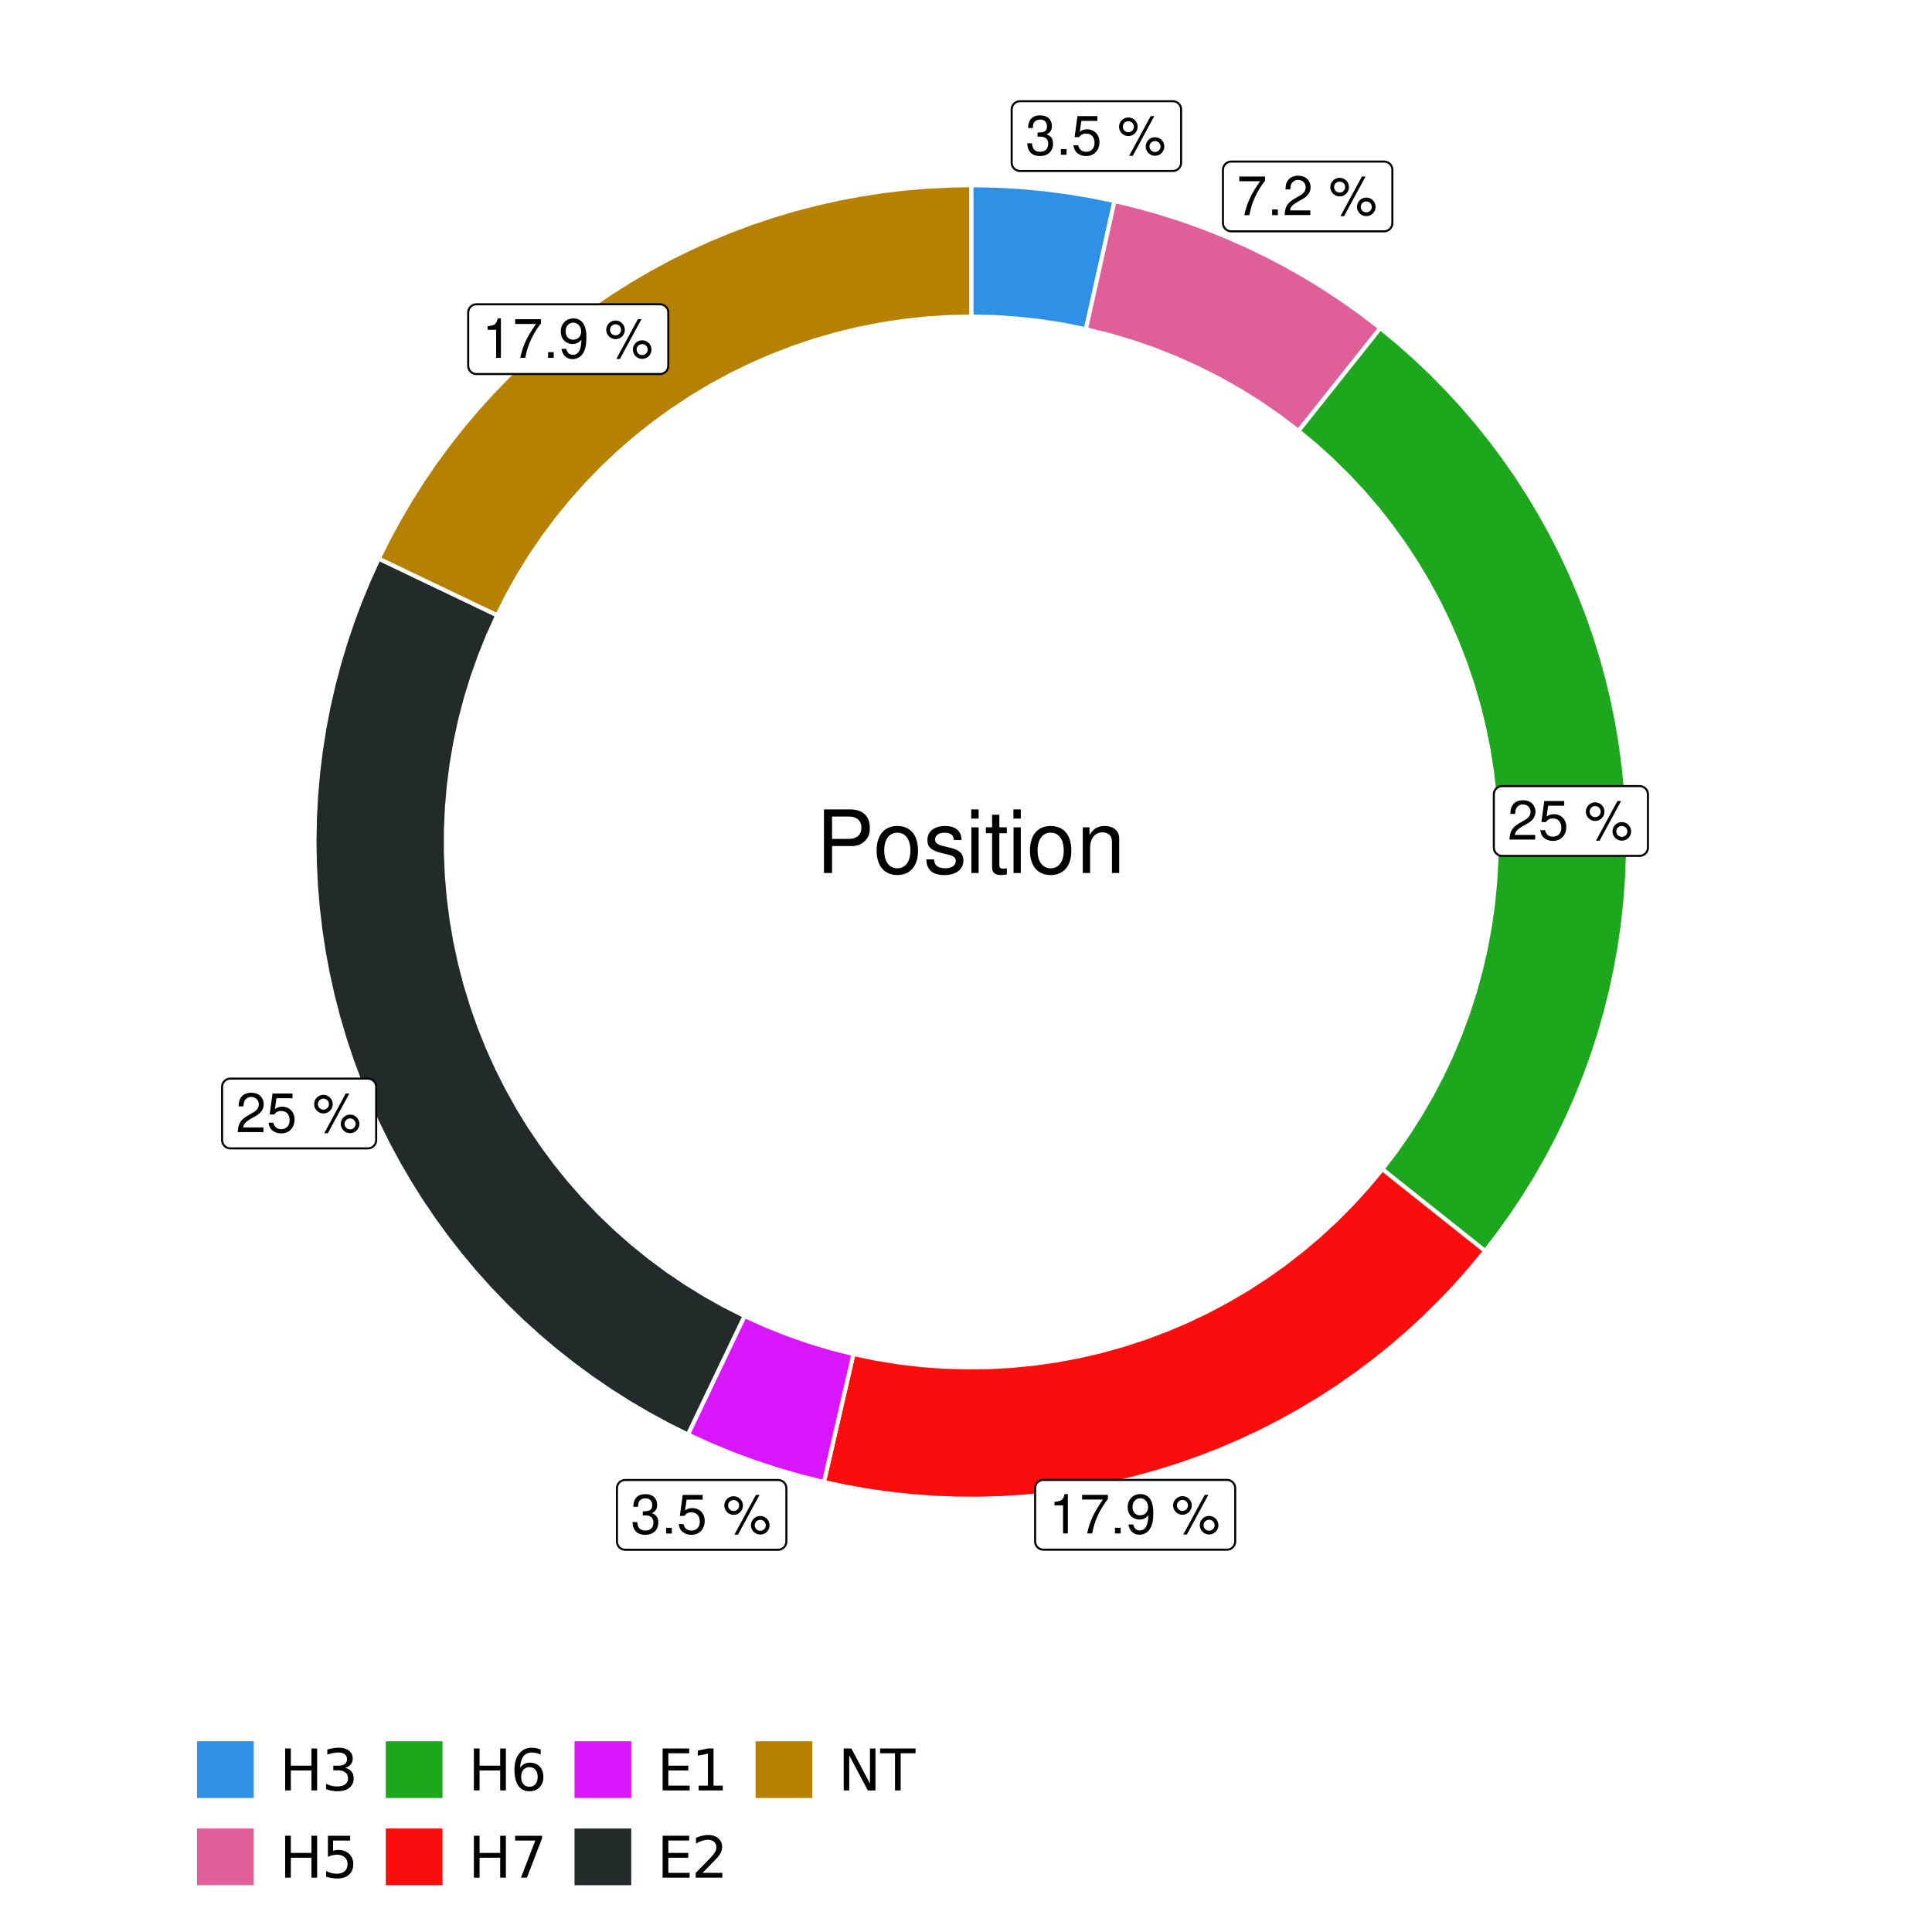
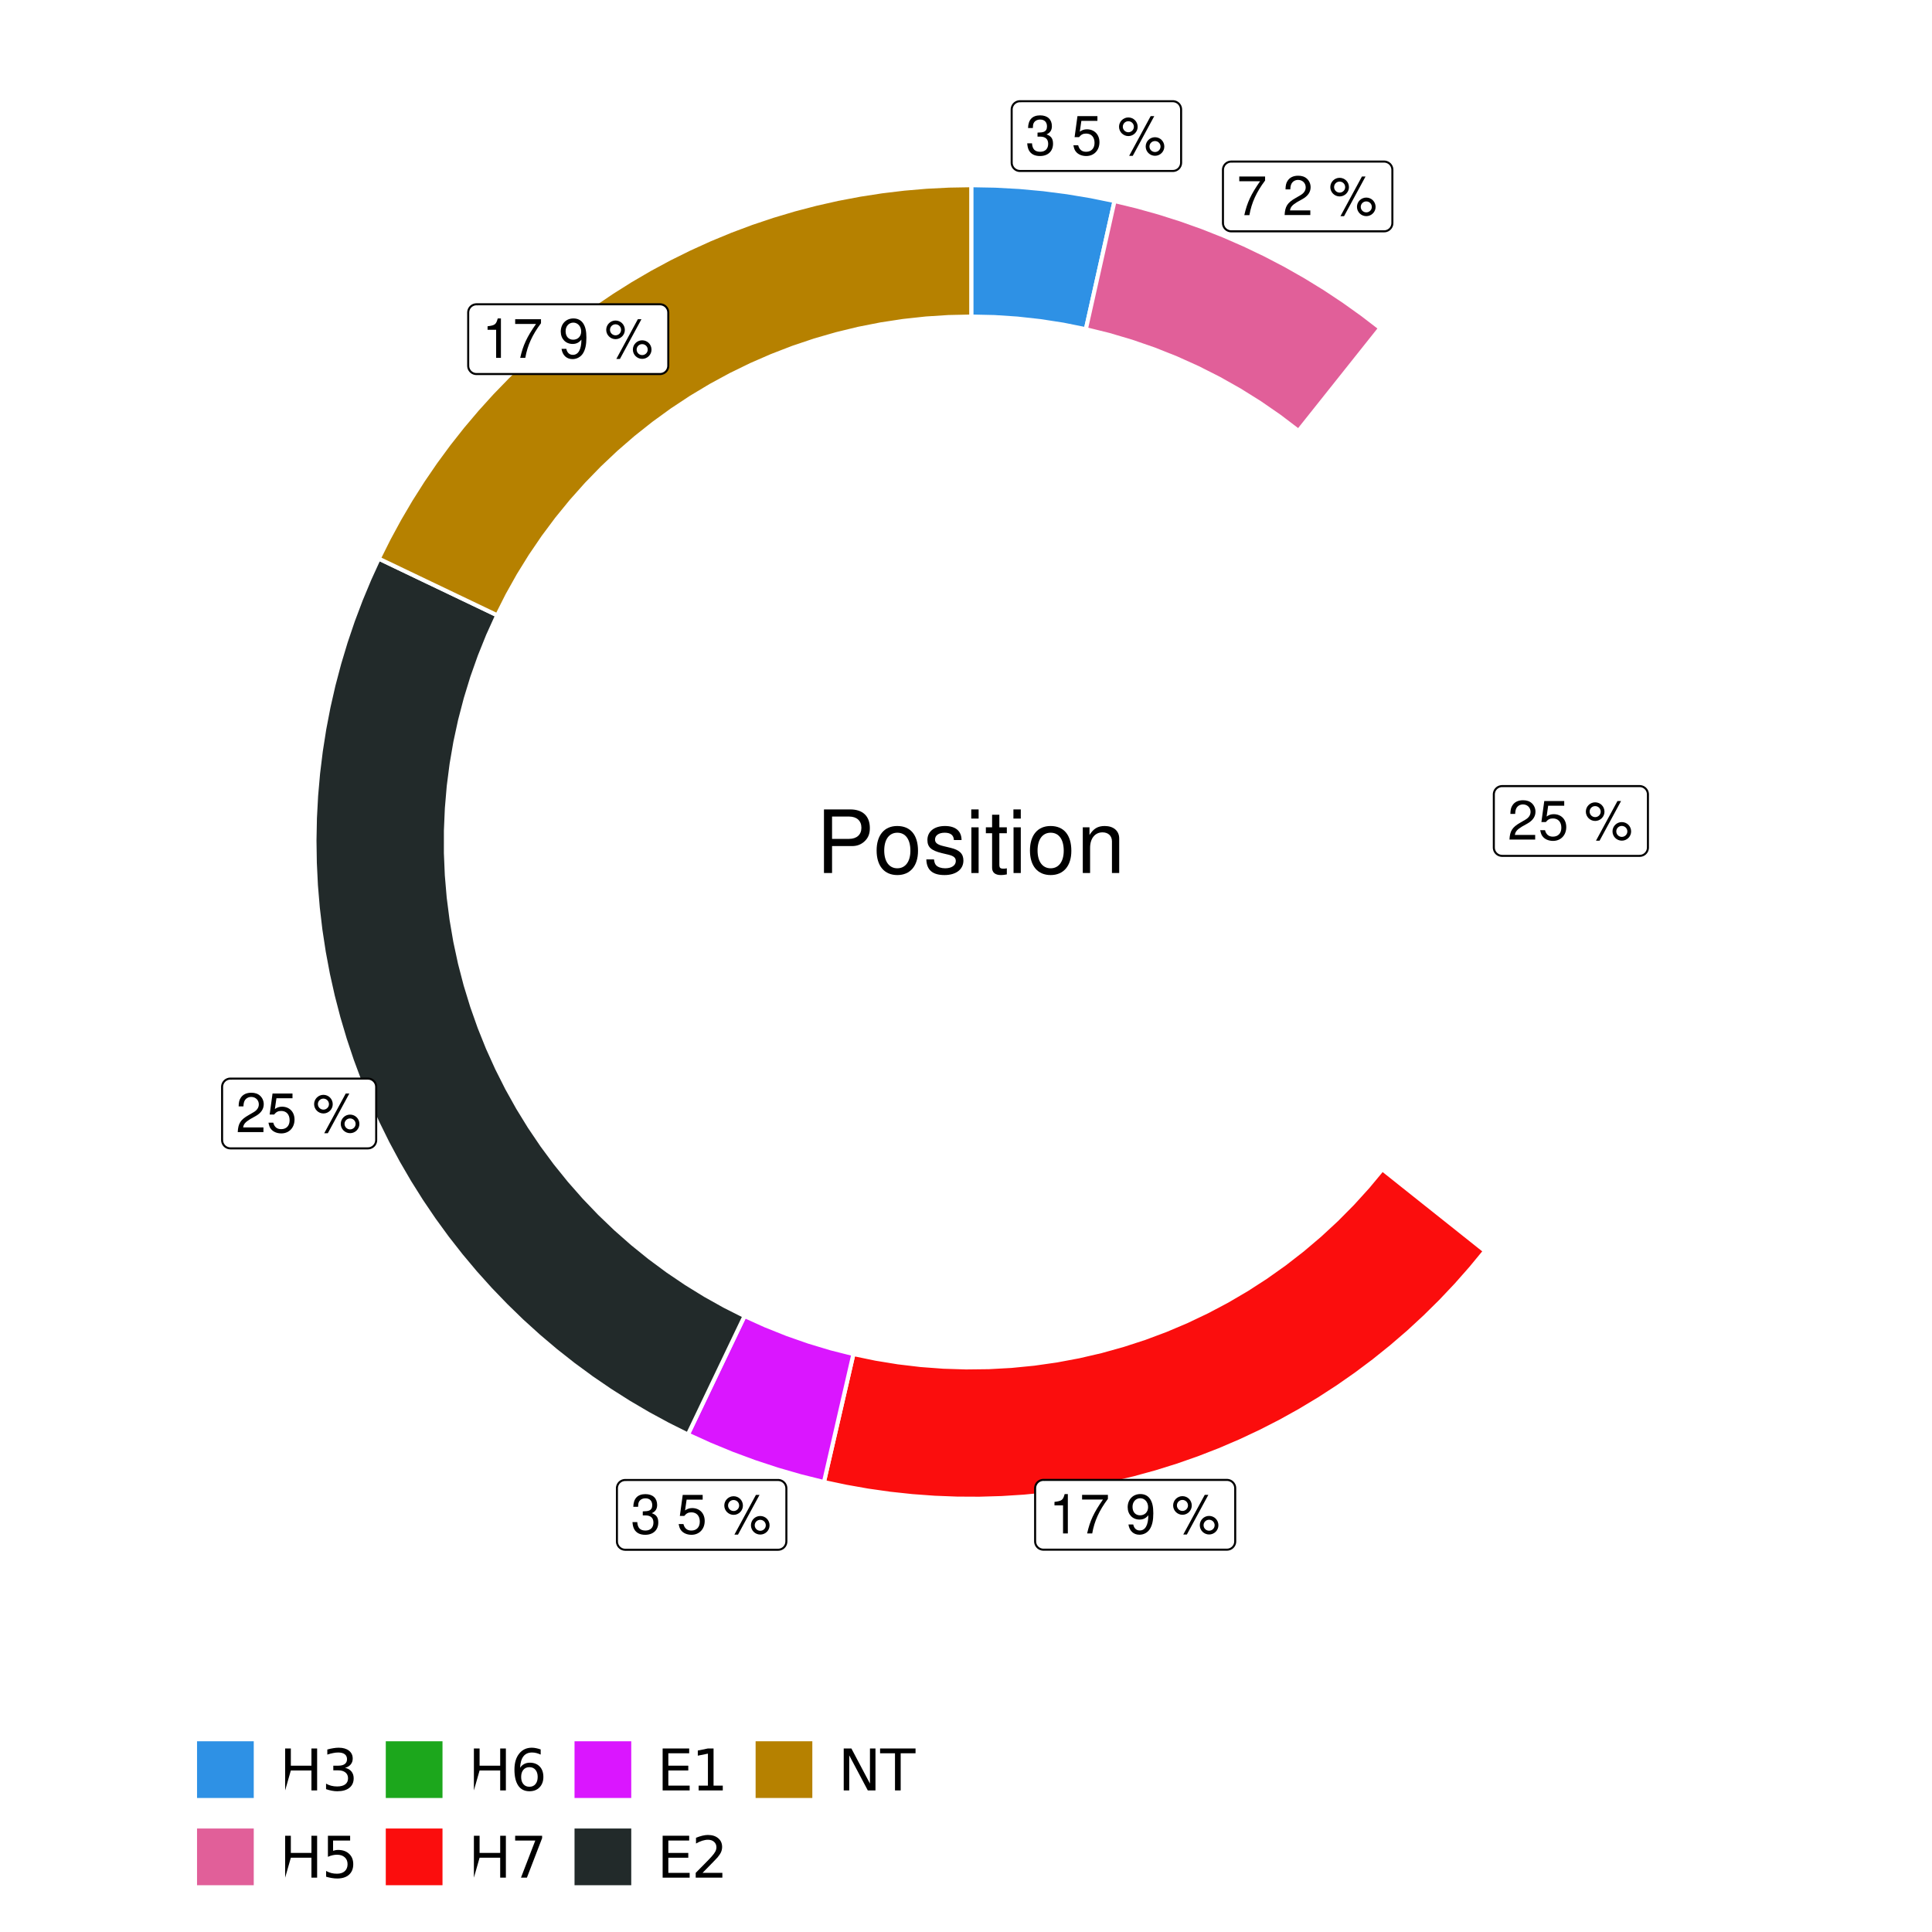
<svg xmlns="http://www.w3.org/2000/svg" xmlns:xlink="http://www.w3.org/1999/xlink" width="504pt" height="504pt" viewBox="0 0 504 504" version="1.1">
  <defs>
    <g>
      <symbol overflow="visible" id="glyph0-0">
        <path style="stroke:none;" d="" />
      </symbol>
      <symbol overflow="visible" id="glyph0-1">
        <path style="stroke:none;" d="M 3.141 -4.734 L 3.828 -4.734 C 5.188 -4.734 5.922 -4.094 5.922 -2.859 C 5.922 -1.562 5.141 -0.781 3.844 -0.781 C 2.453 -0.781 1.797 -1.484 1.703 -2.984 L 0.453 -2.984 C 0.516 -2.156 0.656 -1.625 0.891 -1.172 C 1.422 -0.172 2.406 0.328 3.781 0.328 C 5.859 0.328 7.188 -0.922 7.188 -2.875 C 7.188 -4.188 6.703 -4.891 5.484 -5.312 C 6.422 -5.703 6.891 -6.406 6.891 -7.453 C 6.891 -9.219 5.75 -10.281 3.828 -10.281 C 1.797 -10.281 0.719 -9.141 0.672 -6.969 L 1.922 -6.969 C 1.938 -7.594 1.984 -7.953 2.141 -8.266 C 2.438 -8.844 3.062 -9.188 3.844 -9.188 C 4.953 -9.188 5.609 -8.516 5.609 -7.406 C 5.609 -6.688 5.359 -6.234 4.812 -6 C 4.469 -5.859 4.016 -5.797 3.141 -5.781 Z M 3.141 -4.734 " />
      </symbol>
      <symbol overflow="visible" id="glyph0-2">
-         <path style="stroke:none;" d="M 2.719 -1.484 L 1.234 -1.484 L 1.234 0 L 2.719 0 Z M 2.719 -1.484 " />
-       </symbol>
+         </symbol>
      <symbol overflow="visible" id="glyph0-3">
        <path style="stroke:none;" d="M 6.766 -10.078 L 1.562 -10.078 L 0.812 -4.594 L 1.969 -4.594 C 2.547 -5.297 3.031 -5.531 3.828 -5.531 C 5.172 -5.531 6.016 -4.609 6.016 -3.109 C 6.016 -1.656 5.172 -0.781 3.812 -0.781 C 2.719 -0.781 2.047 -1.344 1.75 -2.469 L 0.5 -2.469 C 0.672 -1.656 0.812 -1.25 1.109 -0.875 C 1.672 -0.109 2.703 0.328 3.844 0.328 C 5.875 0.328 7.297 -1.156 7.297 -3.281 C 7.297 -5.281 5.969 -6.641 4.031 -6.641 C 3.328 -6.641 2.766 -6.453 2.172 -6.031 L 2.578 -8.844 L 6.766 -8.844 Z M 6.766 -10.078 " />
      </symbol>
      <symbol overflow="visible" id="glyph0-4">
        <path style="stroke:none;" d="" />
      </symbol>
      <symbol overflow="visible" id="glyph0-5">
        <path style="stroke:none;" d="M 2.828 -9.734 C 1.5 -9.734 0.406 -8.641 0.406 -7.312 C 0.406 -5.969 1.5 -4.875 2.844 -4.875 C 4.172 -4.875 5.266 -5.969 5.266 -7.281 C 5.266 -8.656 4.188 -9.734 2.828 -9.734 Z M 2.828 -8.75 C 3.641 -8.75 4.281 -8.109 4.281 -7.297 C 4.281 -6.516 3.625 -5.875 2.844 -5.875 C 2.047 -5.875 1.391 -6.516 1.391 -7.312 C 1.391 -8.109 2.031 -8.75 2.828 -8.75 Z M 8.656 -10.078 L 3.047 0.281 L 3.984 0.281 L 9.594 -10.078 Z M 9.781 -4.578 C 8.453 -4.578 7.359 -3.5 7.359 -2.156 C 7.359 -0.812 8.453 0.266 9.797 0.266 C 11.125 0.266 12.219 -0.812 12.219 -2.141 C 12.219 -3.5 11.141 -4.578 9.781 -4.578 Z M 9.781 -3.578 C 10.594 -3.578 11.234 -2.938 11.234 -2.141 C 11.234 -1.359 10.578 -0.719 9.797 -0.719 C 8.984 -0.719 8.344 -1.359 8.344 -2.156 C 8.344 -2.938 8.984 -3.578 9.781 -3.578 Z M 9.781 -3.578 " />
      </symbol>
      <symbol overflow="visible" id="glyph0-6">
        <path style="stroke:none;" d="M 7.391 -10.078 L 0.656 -10.078 L 0.656 -8.844 L 6.094 -8.844 C 3.703 -5.422 2.719 -3.312 1.969 0 L 3.297 0 C 3.859 -3.234 5.125 -6 7.391 -9.031 Z M 7.391 -10.078 " />
      </symbol>
      <symbol overflow="visible" id="glyph0-7">
        <path style="stroke:none;" d="M 7.188 -1.234 L 1.891 -1.234 C 2.016 -2.094 2.469 -2.625 3.719 -3.391 L 5.141 -4.188 C 6.547 -4.969 7.266 -6.016 7.266 -7.281 C 7.266 -8.141 6.922 -8.922 6.328 -9.484 C 5.734 -10.031 4.984 -10.281 4.031 -10.281 C 2.766 -10.281 1.812 -9.828 1.25 -8.938 C 0.891 -8.406 0.734 -7.766 0.719 -6.719 L 1.969 -6.719 C 2 -7.422 2.094 -7.828 2.266 -8.172 C 2.594 -8.797 3.234 -9.188 4 -9.188 C 5.141 -9.188 5.984 -8.359 5.984 -7.25 C 5.984 -6.422 5.516 -5.719 4.625 -5.203 L 3.312 -4.438 C 1.203 -3.234 0.594 -2.266 0.484 -0.016 L 7.188 -0.016 Z M 7.188 -1.234 " />
      </symbol>
      <symbol overflow="visible" id="glyph0-8">
        <path style="stroke:none;" d="M 3.688 -7.328 L 3.688 0 L 4.938 0 L 4.938 -10.281 L 4.109 -10.281 C 3.672 -8.703 3.391 -8.484 1.453 -8.234 L 1.453 -7.328 Z M 3.688 -7.328 " />
      </symbol>
      <symbol overflow="visible" id="glyph0-9">
        <path style="stroke:none;" d="M 0.75 -2.344 C 1 -0.672 2.078 0.328 3.609 0.328 C 4.734 0.328 5.734 -0.219 6.328 -1.141 C 6.953 -2.141 7.234 -3.391 7.234 -5.266 C 7.234 -7 6.984 -8.094 6.391 -9 C 5.828 -9.844 4.953 -10.281 3.844 -10.281 C 1.922 -10.281 0.547 -8.844 0.547 -6.859 C 0.547 -4.969 1.812 -3.625 3.641 -3.625 C 4.594 -3.625 5.297 -3.969 5.938 -4.75 C 5.922 -2.188 5.141 -0.781 3.703 -0.781 C 2.812 -0.781 2.203 -1.344 2 -2.344 Z M 3.828 -9.188 C 4.984 -9.188 5.875 -8.203 5.875 -6.875 C 5.875 -5.609 5.016 -4.734 3.781 -4.734 C 2.578 -4.734 1.812 -5.594 1.812 -6.953 C 1.812 -8.25 2.656 -9.188 3.828 -9.188 Z M 3.828 -9.188 " />
      </symbol>
      <symbol overflow="visible" id="glyph1-0">
-         <path style="stroke:none;" d="" />
-       </symbol>
+         </symbol>
      <symbol overflow="visible" id="glyph1-1">
        <path style="stroke:none;" d="M 4.188 -7.031 L 9.406 -7.031 C 10.703 -7.031 11.719 -7.422 12.609 -8.219 C 13.609 -9.125 14.047 -10.203 14.047 -11.719 C 14.047 -14.844 12.203 -16.594 8.922 -16.594 L 2.078 -16.594 L 2.078 0 L 4.188 0 Z M 4.188 -8.906 L 4.188 -14.734 L 8.609 -14.734 C 10.625 -14.734 11.844 -13.641 11.844 -11.812 C 11.844 -10 10.625 -8.906 8.609 -8.906 Z M 4.188 -8.906 " />
      </symbol>
      <symbol overflow="visible" id="glyph1-2">
        <path style="stroke:none;" d="M 6.188 -12.266 C 2.828 -12.266 0.812 -9.875 0.812 -5.875 C 0.812 -1.844 2.828 0.531 6.219 0.531 C 9.578 0.531 11.609 -1.859 11.609 -5.781 C 11.609 -9.922 9.656 -12.266 6.188 -12.266 Z M 6.219 -10.516 C 8.359 -10.516 9.625 -8.766 9.625 -5.812 C 9.625 -2.984 8.312 -1.234 6.219 -1.234 C 4.094 -1.234 2.797 -2.984 2.797 -5.875 C 2.797 -8.766 4.094 -10.516 6.219 -10.516 Z M 6.219 -10.516 " />
      </symbol>
      <symbol overflow="visible" id="glyph1-3">
        <path style="stroke:none;" d="M 9.969 -8.609 C 9.953 -10.953 8.406 -12.266 5.641 -12.266 C 2.875 -12.266 1.062 -10.844 1.062 -8.625 C 1.062 -6.766 2.031 -5.875 4.844 -5.188 L 6.625 -4.766 C 7.938 -4.438 8.469 -3.969 8.469 -3.125 C 8.469 -1.984 7.359 -1.234 5.688 -1.234 C 4.672 -1.234 3.797 -1.531 3.328 -2.031 C 3.031 -2.375 2.891 -2.703 2.781 -3.547 L 0.781 -3.547 C 0.859 -0.797 2.406 0.531 5.531 0.531 C 8.531 0.531 10.453 -0.953 10.453 -3.25 C 10.453 -5.031 9.453 -6.016 7.078 -6.578 L 5.266 -7.016 C 3.703 -7.375 3.047 -7.875 3.047 -8.719 C 3.047 -9.828 4.031 -10.516 5.578 -10.516 C 7.109 -10.516 7.922 -9.859 7.969 -8.609 Z M 9.969 -8.609 " />
      </symbol>
      <symbol overflow="visible" id="glyph1-4">
        <path style="stroke:none;" d="M 3.422 -11.922 L 1.531 -11.922 L 1.531 0 L 3.422 0 Z M 3.422 -16.594 L 1.5 -16.594 L 1.5 -14.203 L 3.422 -14.203 Z M 3.422 -16.594 " />
      </symbol>
      <symbol overflow="visible" id="glyph1-5">
        <path style="stroke:none;" d="M 5.781 -11.922 L 3.828 -11.922 L 3.828 -15.203 L 1.938 -15.203 L 1.938 -11.922 L 0.312 -11.922 L 0.312 -10.375 L 1.938 -10.375 L 1.938 -1.359 C 1.938 -0.141 2.75 0.531 4.234 0.531 C 4.734 0.531 5.141 0.484 5.781 0.359 L 5.781 -1.234 C 5.516 -1.156 5.266 -1.141 4.875 -1.141 C 4.047 -1.141 3.828 -1.359 3.828 -2.203 L 3.828 -10.375 L 5.781 -10.375 Z M 5.781 -11.922 " />
      </symbol>
      <symbol overflow="visible" id="glyph1-6">
        <path style="stroke:none;" d="M 1.594 -11.922 L 1.594 0 L 3.5 0 L 3.5 -6.578 C 3.5 -9.016 4.781 -10.609 6.734 -10.609 C 8.234 -10.609 9.203 -9.703 9.203 -8.266 L 9.203 0 L 11.094 0 L 11.094 -9.016 C 11.094 -11 9.609 -12.266 7.312 -12.266 C 5.531 -12.266 4.391 -11.594 3.344 -9.922 L 3.344 -11.922 Z M 1.594 -11.922 " />
      </symbol>
      <symbol overflow="visible" id="glyph2-0">
        <path style="stroke:none;" d="M 0.75 2.656 L 0.75 -10.578 L 8.25 -10.578 L 8.25 2.656 Z M 1.594 1.812 L 7.406 1.812 L 7.406 -9.734 L 1.594 -9.734 Z M 1.594 1.812 " />
      </symbol>
      <symbol overflow="visible" id="glyph2-1">
-         <path style="stroke:none;" d="M 1.469 -10.938 L 2.953 -10.938 L 2.953 -6.453 L 8.328 -6.453 L 8.328 -10.938 L 9.812 -10.938 L 9.812 0 L 8.328 0 L 8.328 -5.203 L 2.953 -5.203 L 2.953 0 L 1.469 0 Z M 1.469 -10.938 " />
+         <path style="stroke:none;" d="M 1.469 -10.938 L 2.953 -10.938 L 2.953 -6.453 L 8.328 -6.453 L 8.328 -10.938 L 9.812 -10.938 L 9.812 0 L 8.328 0 L 8.328 -5.203 L 2.953 -5.203 L 1.469 0 Z M 1.469 -10.938 " />
      </symbol>
      <symbol overflow="visible" id="glyph2-2">
        <path style="stroke:none;" d="M 6.094 -5.891 C 6.801 -5.742 7.352 -5.43 7.75 -4.953 C 8.145 -4.473 8.344 -3.879 8.344 -3.172 C 8.344 -2.098 7.969 -1.266 7.219 -0.672 C 6.477 -0.078 5.426 0.219 4.062 0.219 C 3.602 0.219 3.129 0.172 2.641 0.078 C 2.16 -0.016 1.66 -0.148 1.141 -0.328 L 1.141 -1.766 C 1.555 -1.523 2.004 -1.344 2.484 -1.219 C 2.973 -1.094 3.484 -1.031 4.016 -1.031 C 4.941 -1.031 5.648 -1.211 6.141 -1.578 C 6.629 -1.941 6.875 -2.473 6.875 -3.172 C 6.875 -3.816 6.645 -4.32 6.188 -4.688 C 5.738 -5.051 5.113 -5.234 4.312 -5.234 L 3.031 -5.234 L 3.031 -6.453 L 4.359 -6.453 C 5.086 -6.453 5.645 -6.598 6.031 -6.891 C 6.414 -7.18 6.609 -7.598 6.609 -8.141 C 6.609 -8.703 6.41 -9.133 6.016 -9.438 C 5.617 -9.738 5.051 -9.891 4.312 -9.891 C 3.906 -9.891 3.469 -9.844 3 -9.75 C 2.539 -9.664 2.031 -9.531 1.469 -9.344 L 1.469 -10.672 C 2.031 -10.828 2.555 -10.941 3.047 -11.016 C 3.535 -11.098 4 -11.141 4.438 -11.141 C 5.562 -11.141 6.453 -10.883 7.109 -10.375 C 7.766 -9.863 8.094 -9.172 8.094 -8.297 C 8.094 -7.691 7.914 -7.18 7.562 -6.766 C 7.219 -6.348 6.727 -6.055 6.094 -5.891 Z M 6.094 -5.891 " />
      </symbol>
      <symbol overflow="visible" id="glyph2-3">
        <path style="stroke:none;" d="M 1.625 -10.938 L 7.422 -10.938 L 7.422 -9.688 L 2.969 -9.688 L 2.969 -7.016 C 3.188 -7.086 3.398 -7.141 3.609 -7.172 C 3.828 -7.211 4.047 -7.234 4.266 -7.234 C 5.484 -7.234 6.445 -6.895 7.156 -6.219 C 7.875 -5.551 8.234 -4.648 8.234 -3.516 C 8.234 -2.336 7.863 -1.422 7.125 -0.766 C 6.395 -0.109 5.363 0.219 4.031 0.219 C 3.57 0.219 3.102 0.176 2.625 0.094 C 2.156 0.02 1.664 -0.094 1.156 -0.25 L 1.156 -1.75 C 1.594 -1.508 2.047 -1.328 2.516 -1.203 C 2.984 -1.086 3.477 -1.031 4 -1.031 C 4.852 -1.031 5.523 -1.25 6.016 -1.688 C 6.504 -2.133 6.75 -2.742 6.75 -3.516 C 6.75 -4.273 6.504 -4.875 6.016 -5.312 C 5.523 -5.758 4.852 -5.984 4 -5.984 C 3.602 -5.984 3.207 -5.938 2.812 -5.844 C 2.426 -5.758 2.031 -5.625 1.625 -5.438 Z M 1.625 -10.938 " />
      </symbol>
      <symbol overflow="visible" id="glyph2-4">
        <path style="stroke:none;" d="M 4.953 -6.062 C 4.285 -6.062 3.758 -5.832 3.375 -5.375 C 2.988 -4.914 2.797 -4.297 2.797 -3.516 C 2.797 -2.723 2.988 -2.098 3.375 -1.641 C 3.758 -1.18 4.285 -0.953 4.953 -0.953 C 5.617 -0.953 6.145 -1.18 6.531 -1.641 C 6.914 -2.098 7.109 -2.723 7.109 -3.516 C 7.109 -4.297 6.914 -4.914 6.531 -5.375 C 6.145 -5.832 5.617 -6.062 4.953 -6.062 Z M 7.891 -10.688 L 7.891 -9.344 C 7.516 -9.52 7.141 -9.656 6.766 -9.75 C 6.391 -9.844 6.016 -9.891 5.641 -9.891 C 4.66 -9.891 3.91 -9.555 3.391 -8.891 C 2.879 -8.234 2.586 -7.238 2.516 -5.906 C 2.805 -6.332 3.164 -6.66 3.594 -6.891 C 4.031 -7.117 4.516 -7.234 5.047 -7.234 C 6.141 -7.234 7.004 -6.898 7.641 -6.234 C 8.273 -5.566 8.594 -4.66 8.594 -3.516 C 8.594 -2.391 8.258 -1.484 7.594 -0.797 C 6.938 -0.117 6.055 0.219 4.953 0.219 C 3.68 0.219 2.711 -0.266 2.047 -1.234 C 1.379 -2.211 1.047 -3.617 1.047 -5.453 C 1.047 -7.18 1.457 -8.562 2.281 -9.594 C 3.102 -10.625 4.203 -11.141 5.578 -11.141 C 5.953 -11.141 6.328 -11.098 6.703 -11.016 C 7.078 -10.941 7.473 -10.832 7.891 -10.688 Z M 7.891 -10.688 " />
      </symbol>
      <symbol overflow="visible" id="glyph2-5">
        <path style="stroke:none;" d="M 1.234 -10.938 L 8.266 -10.938 L 8.266 -10.312 L 4.297 0 L 2.75 0 L 6.484 -9.688 L 1.234 -9.688 Z M 1.234 -10.938 " />
      </symbol>
      <symbol overflow="visible" id="glyph2-6">
        <path style="stroke:none;" d="M 1.469 -10.938 L 8.391 -10.938 L 8.391 -9.688 L 2.953 -9.688 L 2.953 -6.453 L 8.156 -6.453 L 8.156 -5.203 L 2.953 -5.203 L 2.953 -1.25 L 8.516 -1.25 L 8.516 0 L 1.469 0 Z M 1.469 -10.938 " />
      </symbol>
      <symbol overflow="visible" id="glyph2-7">
        <path style="stroke:none;" d="M 1.859 -1.25 L 4.281 -1.25 L 4.281 -9.594 L 1.641 -9.062 L 1.641 -10.406 L 4.266 -10.938 L 5.75 -10.938 L 5.75 -1.25 L 8.156 -1.25 L 8.156 0 L 1.859 0 Z M 1.859 -1.25 " />
      </symbol>
      <symbol overflow="visible" id="glyph2-8">
        <path style="stroke:none;" d="M 2.875 -1.25 L 8.047 -1.25 L 8.047 0 L 1.094 0 L 1.094 -1.25 C 1.656 -1.82 2.422 -2.598 3.391 -3.578 C 4.359 -4.555 4.969 -5.191 5.219 -5.484 C 5.695 -6.016 6.031 -6.461 6.219 -6.828 C 6.406 -7.203 6.5 -7.566 6.5 -7.922 C 6.5 -8.504 6.297 -8.977 5.891 -9.344 C 5.484 -9.707 4.953 -9.891 4.297 -9.891 C 3.828 -9.891 3.332 -9.805 2.812 -9.641 C 2.301 -9.484 1.754 -9.238 1.172 -8.906 L 1.172 -10.406 C 1.766 -10.645 2.32 -10.828 2.844 -10.953 C 3.363 -11.078 3.836 -11.141 4.266 -11.141 C 5.398 -11.141 6.301 -10.852 6.969 -10.281 C 7.645 -9.719 7.984 -8.961 7.984 -8.016 C 7.984 -7.566 7.898 -7.141 7.734 -6.734 C 7.566 -6.328 7.258 -5.852 6.812 -5.312 C 6.688 -5.164 6.297 -4.754 5.641 -4.078 C 4.992 -3.398 4.07 -2.457 2.875 -1.25 Z M 2.875 -1.25 " />
      </symbol>
      <symbol overflow="visible" id="glyph2-9">
        <path style="stroke:none;" d="M 1.469 -10.938 L 3.469 -10.938 L 8.312 -1.781 L 8.312 -10.938 L 9.75 -10.938 L 9.75 0 L 7.75 0 L 2.906 -9.141 L 2.906 0 L 1.469 0 Z M 1.469 -10.938 " />
      </symbol>
      <symbol overflow="visible" id="glyph2-10">
        <path style="stroke:none;" d="M -0.047 -10.938 L 9.203 -10.938 L 9.203 -9.688 L 5.328 -9.688 L 5.328 0 L 3.844 0 L 3.844 -9.688 L -0.047 -9.688 Z M -0.047 -10.938 " />
      </symbol>
    </g>
    <clipPath id="clip1">
      <path d="M 30.98 0 L 473.023 0 L 473.023 504 L 30.98 504 Z M 30.98 0 " />
    </clipPath>
    <clipPath id="clip2">
      <path d="M 39.199 5.48 L 467.543 5.48 L 467.543 433.824 L 39.199 433.824 Z M 39.199 5.48 " />
    </clipPath>
  </defs>
  <g id="surface4">
    <rect x="0" y="0" width="504" height="504" style="fill:rgb(100%,100%,100%);fill-opacity:1;stroke:none;" />
    <g clip-path="url(#clip1)" clip-rule="nonzero">
      <path style="fill-rule:nonzero;fill:rgb(100%,100%,100%);fill-opacity:1;stroke-width:1.067;stroke-linecap:round;stroke-linejoin:round;stroke:rgb(100%,100%,100%);stroke-opacity:1;stroke-miterlimit:10;" d="M 30.98 504 L 473.023 504 L 473.023 0 L 30.98 0 Z M 30.98 504 " />
    </g>
    <g clip-path="url(#clip2)" clip-rule="nonzero">
      <path style=" stroke:none;fill-rule:nonzero;fill:rgb(100%,100%,100%);fill-opacity:1;" d="M 39.199 433.824 L 467.543 433.824 L 467.543 5.48 L 39.199 5.48 Z M 39.199 433.824 " />
    </g>
    <path style="fill-rule:nonzero;fill:rgb(18.039%,56.863%,89.804%);fill-opacity:1;stroke-width:1.067;stroke-linecap:butt;stroke-linejoin:miter;stroke:rgb(100%,100%,100%);stroke-opacity:1;stroke-miterlimit:10;" d="M 283.27 85.883 L 284.766 79.195 L 286.262 72.504 L 287.758 65.816 L 289.25 59.129 L 290.746 52.441 L 284.594 51.184 L 278.398 50.152 L 272.172 49.348 L 265.918 48.773 L 259.648 48.43 L 253.371 48.312 L 253.371 82.582 L 259.398 82.715 L 265.41 83.113 L 271.402 83.773 L 277.359 84.695 Z M 283.27 85.883 " />
    <path style="fill-rule:nonzero;fill:rgb(88.235%,37.255%,60%);fill-opacity:1;stroke-width:1.067;stroke-linecap:butt;stroke-linejoin:miter;stroke:rgb(100%,100%,100%);stroke-opacity:1;stroke-miterlimit:10;" d="M 338.734 112.41 L 347.273 101.684 L 351.539 96.324 L 360.078 85.598 L 355.348 81.969 L 350.496 78.504 L 345.527 75.207 L 340.445 72.09 L 335.258 69.148 L 329.973 66.391 L 324.594 63.82 L 319.129 61.434 L 313.586 59.242 L 307.969 57.246 L 302.285 55.445 L 296.543 53.844 L 290.746 52.441 L 289.25 59.129 L 287.758 65.816 L 286.262 72.504 L 284.766 79.195 L 283.27 85.883 L 289.289 87.371 L 295.234 89.133 L 301.094 91.156 L 306.855 93.449 L 312.508 95.996 L 318.043 98.797 L 323.441 101.844 L 328.695 105.133 L 333.797 108.66 Z M 338.734 112.41 " />
-     <path style="fill-rule:nonzero;fill:rgb(10.98%,65.49%,10.98%);fill-opacity:1;stroke-width:1.067;stroke-linecap:butt;stroke-linejoin:miter;stroke:rgb(100%,100%,100%);stroke-opacity:1;stroke-miterlimit:10;" d="M 360.613 305.016 L 365.973 309.285 L 371.336 313.555 L 376.699 317.82 L 382.062 322.09 L 387.422 326.359 L 390.988 321.719 L 394.391 316.961 L 397.633 312.09 L 400.703 307.109 L 403.605 302.031 L 406.328 296.852 L 408.875 291.586 L 411.242 286.234 L 413.422 280.805 L 415.418 275.305 L 417.223 269.742 L 418.836 264.117 L 420.258 258.441 L 421.484 252.723 L 422.516 246.965 L 423.352 241.172 L 423.984 235.355 L 424.422 229.523 L 424.66 223.676 L 424.699 217.824 L 424.535 211.977 L 424.172 206.137 L 423.613 200.316 L 422.852 194.516 L 421.895 188.742 L 420.742 183.008 L 419.395 177.312 L 417.852 171.672 L 416.117 166.082 L 414.195 160.559 L 412.082 155.102 L 409.785 149.719 L 407.309 144.422 L 404.648 139.207 L 401.816 134.09 L 398.809 129.074 L 395.629 124.16 L 392.285 119.359 L 388.781 114.676 L 385.117 110.113 L 381.301 105.68 L 377.336 101.379 L 373.227 97.215 L 368.977 93.191 L 364.59 89.32 L 360.078 85.598 L 351.539 96.324 L 347.273 101.684 L 338.734 112.41 L 343.211 116.129 L 347.523 120.035 L 351.664 124.121 L 355.633 128.379 L 359.414 132.801 L 363.004 137.379 L 366.398 142.105 L 369.586 146.973 L 372.566 151.973 L 375.332 157.09 L 377.875 162.324 L 380.195 167.66 L 382.289 173.09 L 384.148 178.602 L 385.773 184.191 L 387.16 189.84 L 388.305 195.547 L 389.207 201.297 L 389.863 207.078 L 390.273 212.879 L 390.438 218.695 L 390.355 224.516 L 390.023 230.324 L 389.449 236.113 L 388.625 241.875 L 387.562 247.598 L 386.254 253.266 L 384.707 258.875 L 382.926 264.414 L 380.91 269.871 L 378.664 275.238 L 376.191 280.508 L 373.496 285.664 L 370.586 290.703 L 367.465 295.613 L 364.137 300.391 Z M 360.613 305.016 " />
    <path style="fill-rule:nonzero;fill:rgb(98.431%,5.098%,5.098%);fill-opacity:1;stroke-width:1.067;stroke-linecap:butt;stroke-linejoin:miter;stroke:rgb(100%,100%,100%);stroke-opacity:1;stroke-miterlimit:10;" d="M 222.629 353.23 L 221.094 359.91 L 219.555 366.586 L 218.02 373.266 L 216.48 379.945 L 214.945 386.625 L 220.656 387.836 L 226.406 388.855 L 232.188 389.676 L 237.992 390.297 L 243.816 390.723 L 249.652 390.949 L 255.492 390.977 L 261.328 390.805 L 267.156 390.434 L 272.965 389.863 L 278.754 389.098 L 284.512 388.137 L 290.238 386.977 L 295.918 385.621 L 301.547 384.078 L 307.121 382.34 L 312.633 380.414 L 318.078 378.301 L 323.445 376.004 L 328.734 373.523 L 333.934 370.867 L 339.039 368.035 L 344.047 365.027 L 348.945 361.855 L 353.734 358.516 L 358.41 355.016 L 362.961 351.355 L 367.387 347.547 L 371.676 343.586 L 375.832 339.484 L 379.844 335.242 L 383.707 330.863 L 387.422 326.359 L 382.062 322.09 L 376.699 317.82 L 371.336 313.555 L 365.973 309.285 L 360.613 305.016 L 356.82 309.574 L 352.836 313.965 L 348.664 318.176 L 344.312 322.207 L 339.793 326.043 L 335.113 329.68 L 330.277 333.113 L 325.301 336.332 L 320.188 339.332 L 314.949 342.109 L 309.594 344.66 L 304.137 346.973 L 298.582 349.051 L 292.945 350.883 L 287.234 352.473 L 281.457 353.812 L 275.629 354.902 L 269.762 355.738 L 263.859 356.32 L 257.941 356.645 L 252.012 356.715 L 246.086 356.527 L 240.172 356.086 L 234.285 355.387 L 228.434 354.434 Z M 222.629 353.23 " />
    <path style="fill-rule:nonzero;fill:rgb(85.49%,8.627%,100%);fill-opacity:1;stroke-width:1.067;stroke-linecap:butt;stroke-linejoin:miter;stroke:rgb(100%,100%,100%);stroke-opacity:1;stroke-miterlimit:10;" d="M 194.23 343.309 L 191.273 349.488 L 179.445 374.223 L 185.16 376.824 L 190.965 379.219 L 196.852 381.398 L 202.816 383.363 L 208.852 385.105 L 214.945 386.625 L 216.48 379.945 L 218.02 373.266 L 219.555 366.586 L 221.094 359.91 L 222.629 353.23 L 216.785 351.75 L 211.012 350.012 L 205.32 348.023 L 199.723 345.789 Z M 194.23 343.309 " />
    <path style="fill-rule:nonzero;fill:rgb(13.333%,16.471%,16.471%);fill-opacity:1;stroke-width:1.067;stroke-linecap:butt;stroke-linejoin:miter;stroke:rgb(100%,100%,100%);stroke-opacity:1;stroke-miterlimit:10;" d="M 129.715 160.512 L 111.164 151.641 L 104.984 148.684 L 98.801 145.727 L 96.367 151.047 L 94.117 156.449 L 92.051 161.922 L 90.176 167.461 L 88.488 173.066 L 86.992 178.723 L 85.691 184.426 L 84.586 190.172 L 83.68 195.949 L 82.969 201.758 L 82.457 207.586 L 82.145 213.426 L 82.031 219.277 L 82.121 225.125 L 82.406 230.969 L 82.895 236.801 L 83.578 242.609 L 84.461 248.395 L 85.539 254.145 L 86.816 259.855 L 88.285 265.516 L 89.949 271.125 L 91.801 276.676 L 93.84 282.16 L 96.066 287.57 L 98.48 292.898 L 101.07 298.145 L 103.84 303.301 L 106.781 308.355 L 109.895 313.309 L 113.176 318.152 L 116.621 322.883 L 120.227 327.488 L 123.984 331.973 L 127.895 336.324 L 131.953 340.539 L 136.148 344.617 L 140.484 348.543 L 144.949 352.324 L 149.543 355.949 L 154.258 359.414 L 159.086 362.715 L 164.027 365.852 L 169.07 368.816 L 174.211 371.605 L 179.445 374.223 L 191.273 349.488 L 194.23 343.309 L 189.035 340.688 L 183.957 337.848 L 179.004 334.793 L 174.184 331.535 L 169.504 328.07 L 164.98 324.414 L 160.613 320.57 L 156.414 316.543 L 152.391 312.34 L 148.547 307.969 L 144.891 303.441 L 141.434 298.762 L 138.176 293.941 L 135.129 288.984 L 132.293 283.902 L 129.676 278.707 L 127.277 273.402 L 125.113 268.004 L 123.176 262.516 L 121.473 256.953 L 120.008 251.32 L 118.785 245.633 L 117.805 239.898 L 117.066 234.125 L 116.574 228.328 L 116.328 222.516 L 116.332 216.695 L 116.582 210.883 L 117.074 205.086 L 117.816 199.312 L 118.801 193.578 L 120.031 187.891 L 121.5 182.262 L 123.203 176.695 L 125.145 171.211 L 127.316 165.812 Z M 129.715 160.512 " />
    <path style="fill-rule:nonzero;fill:rgb(71.373%,50.588%,0%);fill-opacity:1;stroke-width:1.067;stroke-linecap:butt;stroke-linejoin:miter;stroke:rgb(100%,100%,100%);stroke-opacity:1;stroke-miterlimit:10;" d="M 253.371 82.582 L 253.371 48.312 L 247.531 48.414 L 241.699 48.711 L 235.883 49.207 L 230.086 49.902 L 224.312 50.797 L 218.578 51.883 L 212.879 53.168 L 207.23 54.645 L 201.637 56.312 L 196.098 58.168 L 190.629 60.215 L 185.234 62.445 L 179.918 64.859 L 174.684 67.449 L 169.543 70.219 L 164.5 73.164 L 159.562 76.277 L 154.73 79.555 L 150.012 83 L 145.418 86.602 L 140.945 90.355 L 136.605 94.262 L 132.402 98.312 L 128.336 102.504 L 124.418 106.836 L 120.648 111.293 L 117.031 115.879 L 113.574 120.586 L 110.281 125.406 L 107.152 130.336 L 104.195 135.371 L 101.41 140.504 L 98.801 145.727 L 104.984 148.684 L 111.164 151.641 L 129.715 160.512 L 132.387 155.219 L 135.285 150.047 L 138.406 145.008 L 141.742 140.105 L 145.285 135.352 L 149.035 130.758 L 152.977 126.328 L 157.105 122.074 L 161.414 118.004 L 165.895 114.121 L 170.543 110.438 L 175.34 106.957 L 180.289 103.688 L 185.371 100.637 L 190.582 97.809 L 195.91 95.207 L 201.344 92.84 L 206.875 90.707 L 212.496 88.816 L 218.191 87.172 L 223.953 85.773 L 229.77 84.629 L 235.633 83.734 L 241.527 83.094 L 247.441 82.711 Z M 253.371 82.582 " />
    <path style="fill-rule:nonzero;fill:rgb(100%,100%,100%);fill-opacity:1;stroke-width:0.533;stroke-linecap:round;stroke-linejoin:round;stroke:rgb(0%,0%,0%);stroke-opacity:1;stroke-miterlimit:10;" d="M 266.074 44.602 L 305.957 44.602 L 305.867 44.602 L 306.215 44.586 L 306.555 44.52 L 306.883 44.395 L 307.184 44.223 L 307.453 44 L 307.684 43.742 L 307.867 43.445 L 308.004 43.129 L 308.086 42.789 L 308.117 42.441 L 308.117 28.562 L 308.086 28.215 L 308.004 27.879 L 307.867 27.559 L 307.684 27.266 L 307.453 27.004 L 307.184 26.785 L 306.883 26.613 L 306.555 26.488 L 306.215 26.418 L 305.957 26.402 L 266.074 26.402 L 266.336 26.418 L 265.988 26.406 L 265.645 26.445 L 265.309 26.543 L 264.996 26.691 L 264.711 26.891 L 264.457 27.129 L 264.25 27.41 L 264.09 27.715 L 263.977 28.047 L 263.922 28.391 L 263.914 28.562 L 263.914 42.441 L 263.922 42.27 L 263.922 42.617 L 263.977 42.961 L 264.09 43.289 L 264.25 43.598 L 264.457 43.875 L 264.711 44.117 L 264.996 44.312 L 265.309 44.461 L 265.645 44.559 L 265.988 44.602 Z M 266.074 44.602 " />
    <g style="fill:rgb(0%,0%,0%);fill-opacity:1;">
      <use xlink:href="#glyph0-1" x="267.516" y="40.374" />
      <use xlink:href="#glyph0-2" x="275.516" y="40.374" />
      <use xlink:href="#glyph0-3" x="279.516" y="40.374" />
      <use xlink:href="#glyph0-4" x="287.516" y="40.374" />
      <use xlink:href="#glyph0-5" x="291.516" y="40.374" />
    </g>
    <path style="fill-rule:nonzero;fill:rgb(100%,100%,100%);fill-opacity:1;stroke-width:0.533;stroke-linecap:round;stroke-linejoin:round;stroke:rgb(0%,0%,0%);stroke-opacity:1;stroke-miterlimit:10;" d="M 321.191 60.348 L 361.074 60.348 L 360.984 60.348 L 361.332 60.332 L 361.672 60.266 L 362 60.141 L 362.301 59.965 L 362.57 59.746 L 362.801 59.488 L 362.984 59.191 L 363.121 58.875 L 363.203 58.535 L 363.23 58.188 L 363.23 44.309 L 363.203 43.961 L 363.121 43.625 L 362.984 43.305 L 362.801 43.012 L 362.57 42.75 L 362.301 42.531 L 362 42.359 L 361.672 42.234 L 361.332 42.164 L 361.074 42.148 L 321.191 42.148 L 321.453 42.164 L 321.105 42.152 L 320.762 42.191 L 320.426 42.289 L 320.113 42.438 L 319.828 42.637 L 319.574 42.875 L 319.367 43.156 L 319.207 43.461 L 319.094 43.793 L 319.039 44.137 L 319.031 44.309 L 319.031 58.188 L 319.039 58.016 L 319.039 58.363 L 319.094 58.707 L 319.207 59.035 L 319.367 59.344 L 319.574 59.621 L 319.828 59.863 L 320.113 60.059 L 320.426 60.207 L 320.762 60.305 L 321.105 60.348 Z M 321.191 60.348 " />
    <g style="fill:rgb(0%,0%,0%);fill-opacity:1;">
      <use xlink:href="#glyph0-6" x="322.633" y="56.12" />
      <use xlink:href="#glyph0-2" x="330.633" y="56.12" />
      <use xlink:href="#glyph0-7" x="334.633" y="56.12" />
      <use xlink:href="#glyph0-4" x="342.633" y="56.12" />
      <use xlink:href="#glyph0-5" x="346.633" y="56.12" />
    </g>
    <path style="fill-rule:nonzero;fill:rgb(100%,100%,100%);fill-opacity:1;stroke-width:0.533;stroke-linecap:round;stroke-linejoin:round;stroke:rgb(0%,0%,0%);stroke-opacity:1;stroke-miterlimit:10;" d="M 391.855 223.27 L 427.734 223.27 L 427.648 223.266 L 427.996 223.254 L 428.336 223.184 L 428.66 223.059 L 428.961 222.887 L 429.23 222.664 L 429.461 222.406 L 429.648 222.113 L 429.781 221.793 L 429.867 221.453 L 429.895 221.109 L 429.895 207.227 L 429.867 206.883 L 429.781 206.543 L 429.648 206.223 L 429.461 205.93 L 429.23 205.672 L 428.961 205.449 L 428.66 205.277 L 428.336 205.152 L 427.996 205.082 L 427.734 205.066 L 391.855 205.066 L 392.113 205.082 L 391.766 205.07 L 391.422 205.113 L 391.09 205.207 L 390.773 205.355 L 390.488 205.555 L 390.238 205.797 L 390.027 206.074 L 389.867 206.383 L 389.758 206.711 L 389.699 207.055 L 389.695 207.227 L 389.695 221.109 L 389.699 220.934 L 389.699 221.281 L 389.758 221.625 L 389.867 221.953 L 390.027 222.262 L 390.238 222.539 L 390.488 222.781 L 390.773 222.977 L 391.09 223.129 L 391.422 223.223 L 391.766 223.266 Z M 391.855 223.27 " />
    <g style="fill:rgb(0%,0%,0%);fill-opacity:1;">
      <use xlink:href="#glyph0-7" x="393.293" y="219.038" />
      <use xlink:href="#glyph0-3" x="401.293" y="219.038" />
      <use xlink:href="#glyph0-4" x="409.293" y="219.038" />
      <use xlink:href="#glyph0-5" x="413.293" y="219.038" />
    </g>
    <path style="fill-rule:nonzero;fill:rgb(100%,100%,100%);fill-opacity:1;stroke-width:0.533;stroke-linecap:round;stroke-linejoin:round;stroke:rgb(0%,0%,0%);stroke-opacity:1;stroke-miterlimit:10;" d="M 272.191 404.262 L 320.07 404.262 L 319.984 404.262 L 320.332 404.246 L 320.672 404.176 L 320.996 404.055 L 321.297 403.879 L 321.566 403.66 L 321.797 403.398 L 321.984 403.105 L 322.121 402.785 L 322.203 402.449 L 322.23 402.102 L 322.23 388.223 L 322.203 387.875 L 322.121 387.539 L 321.984 387.219 L 321.797 386.926 L 321.566 386.664 L 321.297 386.445 L 320.996 386.27 L 320.672 386.148 L 320.332 386.078 L 320.07 386.062 L 272.191 386.062 L 272.453 386.078 L 272.105 386.062 L 271.758 386.105 L 271.426 386.203 L 271.109 386.352 L 270.824 386.551 L 270.574 386.789 L 270.367 387.066 L 270.203 387.375 L 270.094 387.707 L 270.039 388.047 L 270.031 388.223 L 270.031 402.102 L 270.039 401.93 L 270.039 402.277 L 270.094 402.621 L 270.203 402.949 L 270.367 403.258 L 270.574 403.535 L 270.824 403.777 L 271.109 403.973 L 271.426 404.121 L 271.758 404.219 L 272.105 404.262 Z M 272.191 404.262 " />
    <g style="fill:rgb(0%,0%,0%);fill-opacity:1;">
      <use xlink:href="#glyph0-8" x="273.629" y="400.034" />
      <use xlink:href="#glyph0-6" x="281.629" y="400.034" />
      <use xlink:href="#glyph0-2" x="289.629" y="400.034" />
      <use xlink:href="#glyph0-9" x="293.629" y="400.034" />
      <use xlink:href="#glyph0-4" x="301.629" y="400.034" />
      <use xlink:href="#glyph0-5" x="305.629" y="400.034" />
    </g>
    <path style="fill-rule:nonzero;fill:rgb(100%,100%,100%);fill-opacity:1;stroke-width:0.533;stroke-linecap:round;stroke-linejoin:round;stroke:rgb(0%,0%,0%);stroke-opacity:1;stroke-miterlimit:10;" d="M 163.098 404.285 L 202.98 404.285 L 202.891 404.281 L 203.238 404.27 L 203.578 404.199 L 203.906 404.074 L 204.207 403.902 L 204.477 403.68 L 204.707 403.422 L 204.891 403.129 L 205.027 402.809 L 205.109 402.469 L 205.141 402.125 L 205.141 388.242 L 205.109 387.898 L 205.027 387.559 L 204.891 387.238 L 204.707 386.945 L 204.477 386.688 L 204.207 386.465 L 203.906 386.293 L 203.578 386.168 L 203.238 386.098 L 202.98 386.082 L 163.098 386.082 L 163.359 386.098 L 163.012 386.086 L 162.668 386.129 L 162.332 386.223 L 162.02 386.375 L 161.734 386.57 L 161.48 386.812 L 161.273 387.09 L 161.113 387.398 L 161 387.727 L 160.945 388.07 L 160.938 388.242 L 160.938 402.125 L 160.945 401.949 L 160.945 402.297 L 161 402.641 L 161.113 402.969 L 161.273 403.277 L 161.48 403.555 L 161.734 403.797 L 162.02 403.996 L 162.332 404.145 L 162.668 404.238 L 163.012 404.281 Z M 163.098 404.285 " />
    <g style="fill:rgb(0%,0%,0%);fill-opacity:1;">
      <use xlink:href="#glyph0-1" x="164.539" y="400.054" />
      <use xlink:href="#glyph0-2" x="172.539" y="400.054" />
      <use xlink:href="#glyph0-3" x="176.539" y="400.054" />
      <use xlink:href="#glyph0-4" x="184.539" y="400.054" />
      <use xlink:href="#glyph0-5" x="188.539" y="400.054" />
    </g>
    <path style="fill-rule:nonzero;fill:rgb(100%,100%,100%);fill-opacity:1;stroke-width:0.533;stroke-linecap:round;stroke-linejoin:round;stroke:rgb(0%,0%,0%);stroke-opacity:1;stroke-miterlimit:10;" d="M 60.098 299.574 L 95.977 299.574 L 95.891 299.57 L 96.238 299.559 L 96.578 299.488 L 96.902 299.363 L 97.203 299.191 L 97.473 298.973 L 97.703 298.711 L 97.891 298.418 L 98.023 298.098 L 98.109 297.762 L 98.137 297.414 L 98.137 283.535 L 98.109 283.188 L 98.023 282.852 L 97.891 282.531 L 97.703 282.234 L 97.473 281.977 L 97.203 281.758 L 96.902 281.582 L 96.578 281.457 L 96.238 281.391 L 95.977 281.375 L 60.098 281.375 L 60.355 281.391 L 60.008 281.375 L 59.664 281.418 L 59.332 281.516 L 59.016 281.664 L 58.73 281.859 L 58.48 282.102 L 58.27 282.379 L 58.109 282.688 L 58 283.016 L 57.945 283.359 L 57.938 283.535 L 57.938 297.414 L 57.945 297.238 L 57.945 297.586 L 58 297.93 L 58.109 298.262 L 58.27 298.566 L 58.48 298.848 L 58.73 299.086 L 59.016 299.285 L 59.332 299.434 L 59.664 299.531 L 60.008 299.57 Z M 60.098 299.574 " />
    <g style="fill:rgb(0%,0%,0%);fill-opacity:1;">
      <use xlink:href="#glyph0-7" x="61.535" y="295.343" />
      <use xlink:href="#glyph0-3" x="69.535" y="295.343" />
      <use xlink:href="#glyph0-4" x="77.535" y="295.343" />
      <use xlink:href="#glyph0-5" x="81.535" y="295.343" />
    </g>
    <path style="fill-rule:nonzero;fill:rgb(100%,100%,100%);fill-opacity:1;stroke-width:0.533;stroke-linecap:round;stroke-linejoin:round;stroke:rgb(0%,0%,0%);stroke-opacity:1;stroke-miterlimit:10;" d="M 124.297 97.578 L 172.176 97.578 L 172.09 97.578 L 172.438 97.562 L 172.777 97.492 L 173.102 97.371 L 173.402 97.195 L 173.672 96.977 L 173.902 96.715 L 174.09 96.422 L 174.227 96.102 L 174.309 95.766 L 174.336 95.418 L 174.336 81.539 L 174.309 81.191 L 174.227 80.855 L 174.09 80.535 L 173.902 80.242 L 173.672 79.98 L 173.402 79.762 L 173.102 79.586 L 172.777 79.465 L 172.438 79.395 L 172.176 79.379 L 124.297 79.379 L 124.559 79.395 L 124.211 79.379 L 123.863 79.422 L 123.531 79.52 L 123.215 79.668 L 122.93 79.867 L 122.68 80.105 L 122.473 80.383 L 122.309 80.691 L 122.199 81.023 L 122.145 81.367 L 122.137 81.539 L 122.137 95.418 L 122.145 95.246 L 122.145 95.594 L 122.199 95.938 L 122.309 96.266 L 122.473 96.574 L 122.68 96.852 L 122.93 97.094 L 123.215 97.289 L 123.531 97.438 L 123.863 97.535 L 124.211 97.578 Z M 124.297 97.578 " />
    <g style="fill:rgb(0%,0%,0%);fill-opacity:1;">
      <use xlink:href="#glyph0-8" x="125.738" y="93.351" />
      <use xlink:href="#glyph0-6" x="133.738" y="93.351" />
      <use xlink:href="#glyph0-2" x="141.738" y="93.351" />
      <use xlink:href="#glyph0-9" x="145.738" y="93.351" />
      <use xlink:href="#glyph0-4" x="153.738" y="93.351" />
      <use xlink:href="#glyph0-5" x="157.738" y="93.351" />
    </g>
    <g style="fill:rgb(0%,0%,0%);fill-opacity:1;">
      <use xlink:href="#glyph1-1" x="212.871" y="227.746" />
      <use xlink:href="#glyph1-2" x="227.871" y="227.746" />
      <use xlink:href="#glyph1-3" x="240.871" y="227.746" />
      <use xlink:href="#glyph1-4" x="251.871" y="227.746" />
      <use xlink:href="#glyph1-5" x="256.871" y="227.746" />
      <use xlink:href="#glyph1-4" x="262.871" y="227.746" />
      <use xlink:href="#glyph1-2" x="267.871" y="227.746" />
      <use xlink:href="#glyph1-6" x="280.871" y="227.746" />
    </g>
-     <path style=" stroke:none;fill-rule:nonzero;fill:rgb(100%,100%,100%);fill-opacity:1;" d="M 39.199 498.52 L 244.113 498.52 L 244.113 447.52 L 39.199 447.52 Z M 39.199 498.52 " />
    <path style=" stroke:none;fill-rule:nonzero;fill:rgb(100%,100%,100%);fill-opacity:1;" d="M 50.156 470.281 L 67.438 470.281 L 67.438 453 L 50.156 453 Z M 50.156 470.281 " />
    <path style="fill-rule:nonzero;fill:rgb(18.039%,56.863%,89.804%);fill-opacity:1;stroke-width:1.067;stroke-linecap:butt;stroke-linejoin:miter;stroke:rgb(100%,100%,100%);stroke-opacity:1;stroke-miterlimit:10;" d="M 50.867 469.574 L 66.73 469.574 L 66.73 453.711 L 50.867 453.711 Z M 50.867 469.574 " />
    <path style=" stroke:none;fill-rule:nonzero;fill:rgb(100%,100%,100%);fill-opacity:1;" d="M 50.156 493.043 L 67.438 493.043 L 67.438 475.762 L 50.156 475.762 Z M 50.156 493.043 " />
    <path style="fill-rule:nonzero;fill:rgb(88.235%,37.255%,60%);fill-opacity:1;stroke-width:1.067;stroke-linecap:butt;stroke-linejoin:miter;stroke:rgb(100%,100%,100%);stroke-opacity:1;stroke-miterlimit:10;" d="M 50.867 492.332 L 66.73 492.332 L 66.73 476.469 L 50.867 476.469 Z M 50.867 492.332 " />
    <path style=" stroke:none;fill-rule:nonzero;fill:rgb(100%,100%,100%);fill-opacity:1;" d="M 99.395 470.281 L 116.676 470.281 L 116.676 453 L 99.395 453 Z M 99.395 470.281 " />
    <path style="fill-rule:nonzero;fill:rgb(10.98%,65.49%,10.98%);fill-opacity:1;stroke-width:1.067;stroke-linecap:butt;stroke-linejoin:miter;stroke:rgb(100%,100%,100%);stroke-opacity:1;stroke-miterlimit:10;" d="M 100.105 469.574 L 115.969 469.574 L 115.969 453.711 L 100.105 453.711 Z M 100.105 469.574 " />
    <path style=" stroke:none;fill-rule:nonzero;fill:rgb(100%,100%,100%);fill-opacity:1;" d="M 99.395 493.043 L 116.676 493.043 L 116.676 475.762 L 99.395 475.762 Z M 99.395 493.043 " />
    <path style="fill-rule:nonzero;fill:rgb(98.431%,5.098%,5.098%);fill-opacity:1;stroke-width:1.067;stroke-linecap:butt;stroke-linejoin:miter;stroke:rgb(100%,100%,100%);stroke-opacity:1;stroke-miterlimit:10;" d="M 100.105 492.332 L 115.969 492.332 L 115.969 476.469 L 100.105 476.469 Z M 100.105 492.332 " />
-     <path style=" stroke:none;fill-rule:nonzero;fill:rgb(100%,100%,100%);fill-opacity:1;" d="M 148.633 470.281 L 165.914 470.281 L 165.914 453 L 148.633 453 Z M 148.633 470.281 " />
    <path style="fill-rule:nonzero;fill:rgb(85.49%,8.627%,100%);fill-opacity:1;stroke-width:1.067;stroke-linecap:butt;stroke-linejoin:miter;stroke:rgb(100%,100%,100%);stroke-opacity:1;stroke-miterlimit:10;" d="M 149.344 469.574 L 165.207 469.574 L 165.207 453.711 L 149.344 453.711 Z M 149.344 469.574 " />
    <path style=" stroke:none;fill-rule:nonzero;fill:rgb(100%,100%,100%);fill-opacity:1;" d="M 148.633 493.043 L 165.914 493.043 L 165.914 475.762 L 148.633 475.762 Z M 148.633 493.043 " />
    <path style="fill-rule:nonzero;fill:rgb(13.333%,16.471%,16.471%);fill-opacity:1;stroke-width:1.067;stroke-linecap:butt;stroke-linejoin:miter;stroke:rgb(100%,100%,100%);stroke-opacity:1;stroke-miterlimit:10;" d="M 149.344 492.332 L 165.207 492.332 L 165.207 476.469 L 149.344 476.469 Z M 149.344 492.332 " />
    <path style=" stroke:none;fill-rule:nonzero;fill:rgb(100%,100%,100%);fill-opacity:1;" d="M 195.875 470.281 L 213.156 470.281 L 213.156 453 L 195.875 453 Z M 195.875 470.281 " />
    <path style="fill-rule:nonzero;fill:rgb(71.373%,50.588%,0%);fill-opacity:1;stroke-width:1.067;stroke-linecap:butt;stroke-linejoin:miter;stroke:rgb(100%,100%,100%);stroke-opacity:1;stroke-miterlimit:10;" d="M 196.582 469.574 L 212.445 469.574 L 212.445 453.711 L 196.582 453.711 Z M 196.582 469.574 " />
    <g style="fill:rgb(0%,0%,0%);fill-opacity:1;">
      <use xlink:href="#glyph2-1" x="72.918" y="467.064" />
      <use xlink:href="#glyph2-2" x="83.918" y="467.064" />
    </g>
    <g style="fill:rgb(0%,0%,0%);fill-opacity:1;">
      <use xlink:href="#glyph2-1" x="72.918" y="489.826" />
      <use xlink:href="#glyph2-3" x="83.918" y="489.826" />
    </g>
    <g style="fill:rgb(0%,0%,0%);fill-opacity:1;">
      <use xlink:href="#glyph2-1" x="122.156" y="467.064" />
      <use xlink:href="#glyph2-4" x="133.156" y="467.064" />
    </g>
    <g style="fill:rgb(0%,0%,0%);fill-opacity:1;">
      <use xlink:href="#glyph2-1" x="122.156" y="489.826" />
      <use xlink:href="#glyph2-5" x="133.156" y="489.826" />
    </g>
    <g style="fill:rgb(0%,0%,0%);fill-opacity:1;">
      <use xlink:href="#glyph2-6" x="171.395" y="467.064" />
      <use xlink:href="#glyph2-7" x="180.395" y="467.064" />
    </g>
    <g style="fill:rgb(0%,0%,0%);fill-opacity:1;">
      <use xlink:href="#glyph2-6" x="171.395" y="489.826" />
      <use xlink:href="#glyph2-8" x="180.395" y="489.826" />
    </g>
    <g style="fill:rgb(0%,0%,0%);fill-opacity:1;">
      <use xlink:href="#glyph2-9" x="218.633" y="467.064" />
      <use xlink:href="#glyph2-10" x="229.633" y="467.064" />
    </g>
  </g>
</svg>